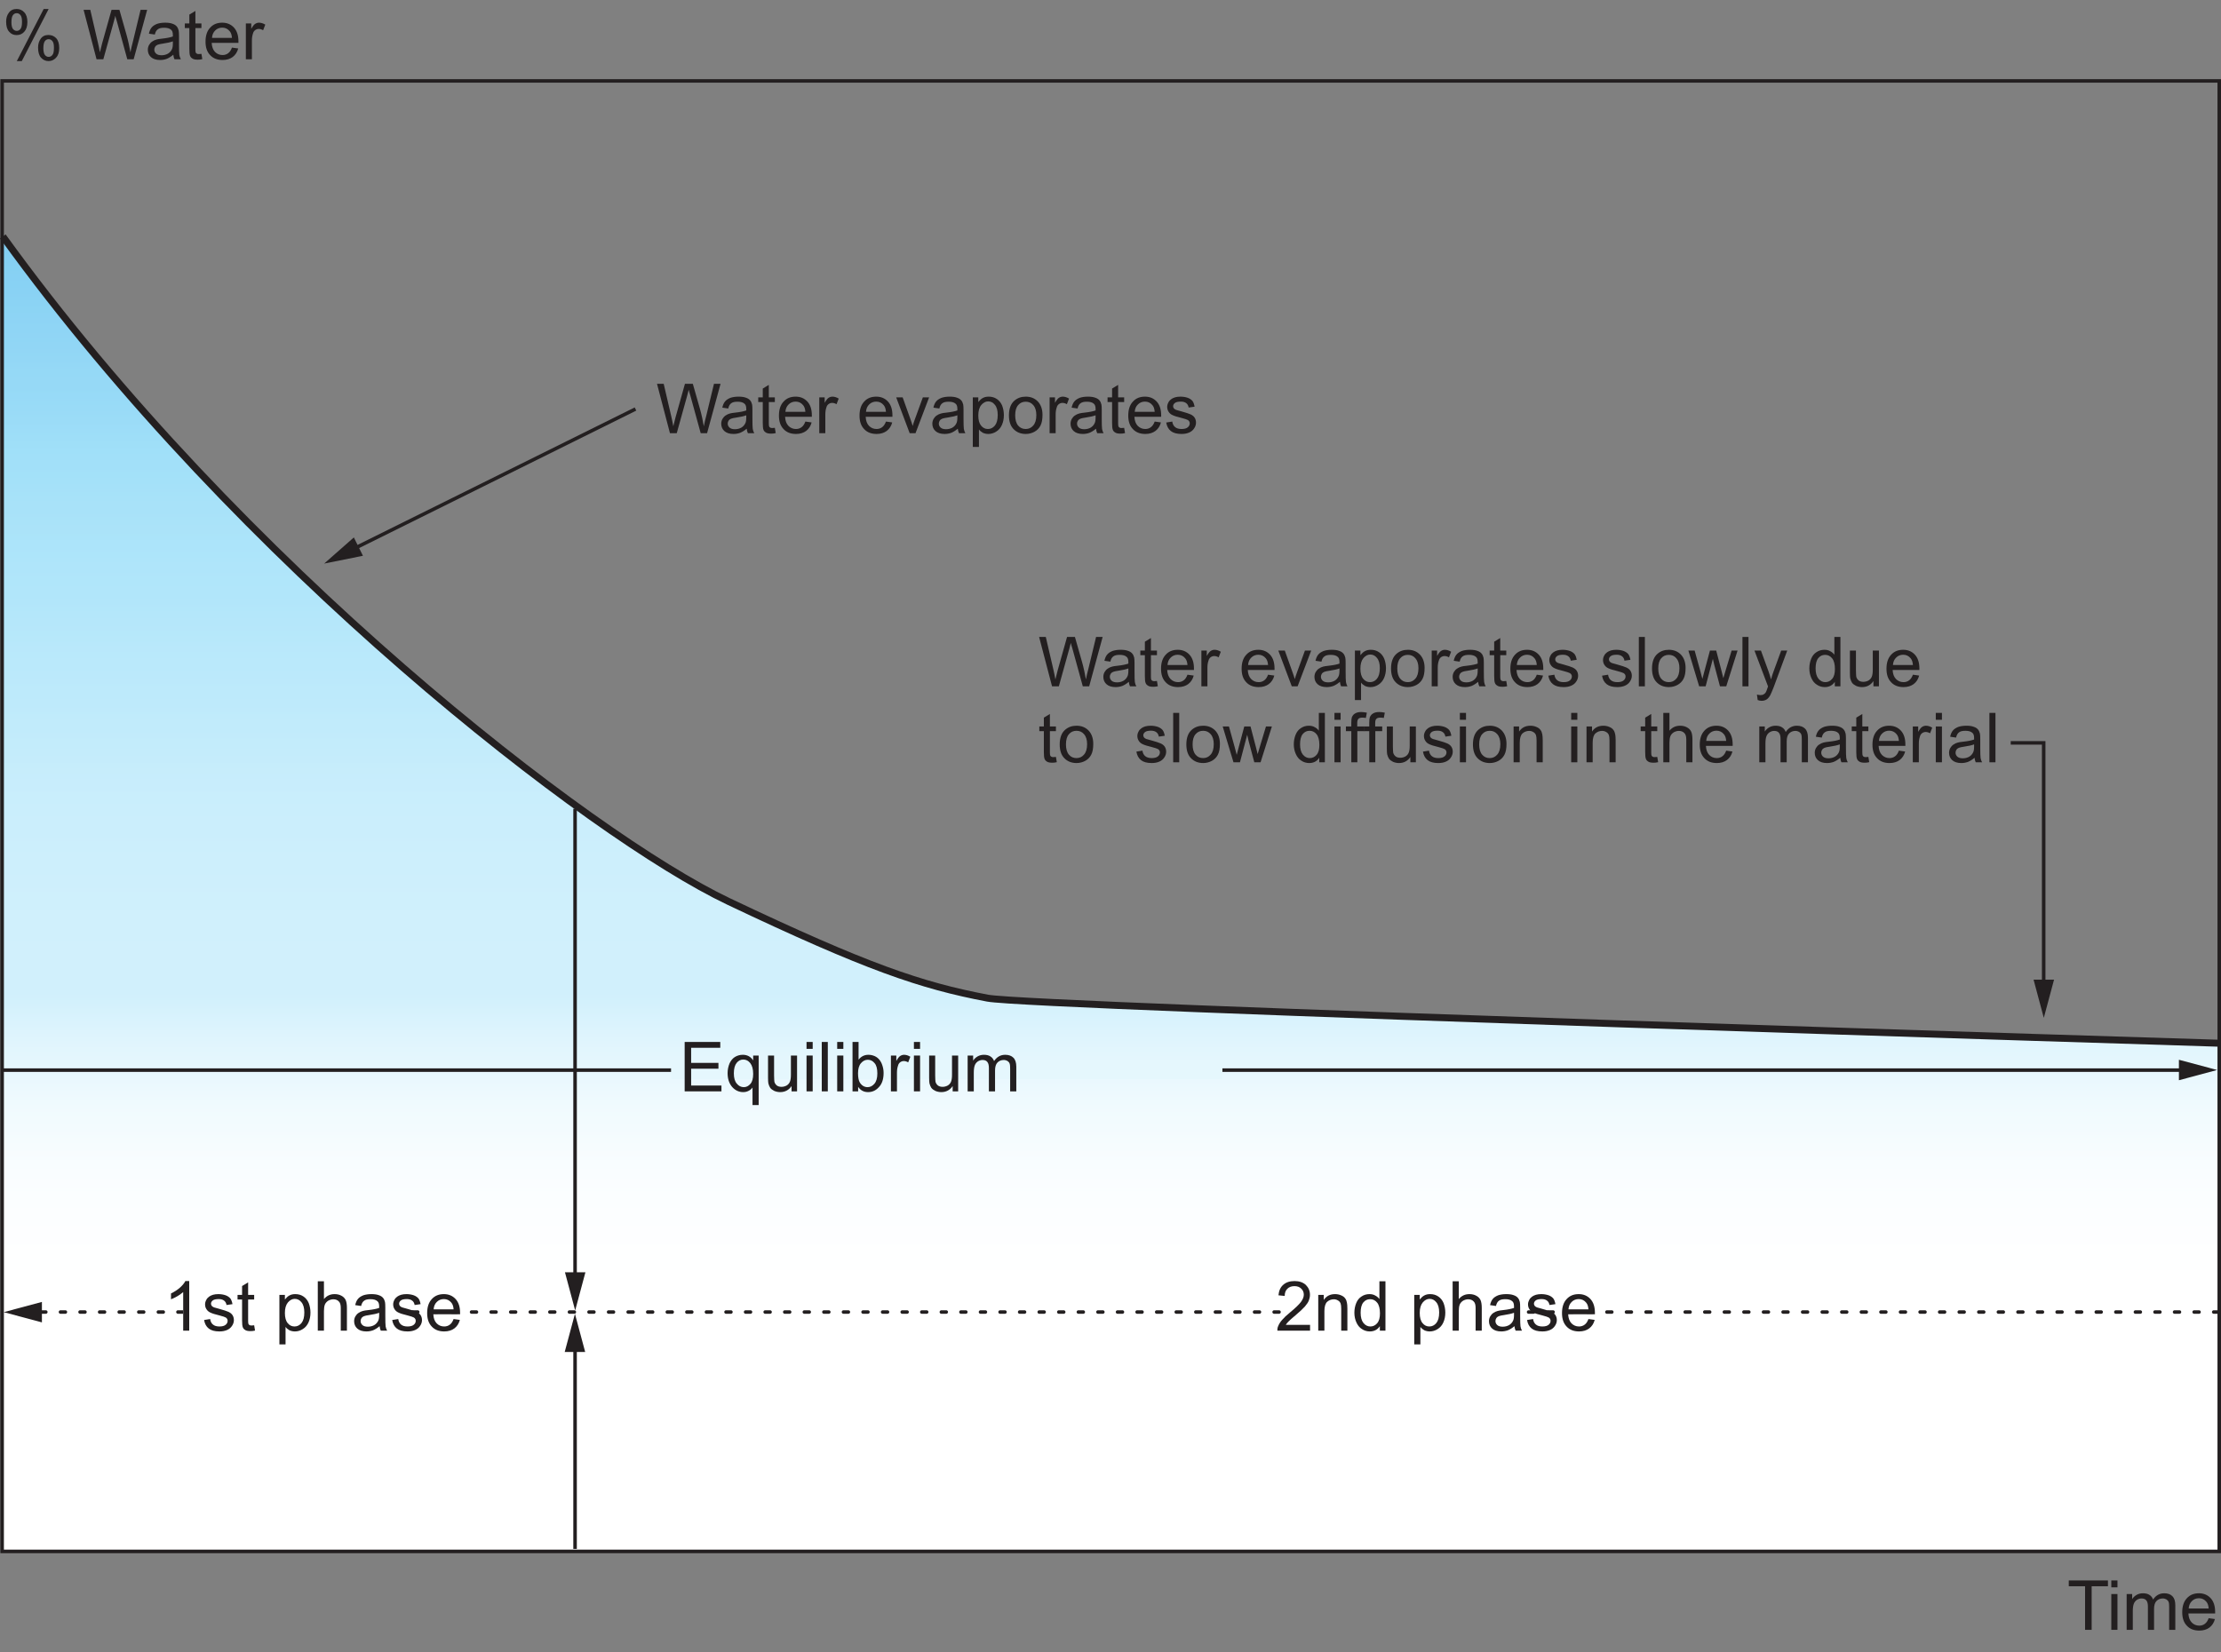
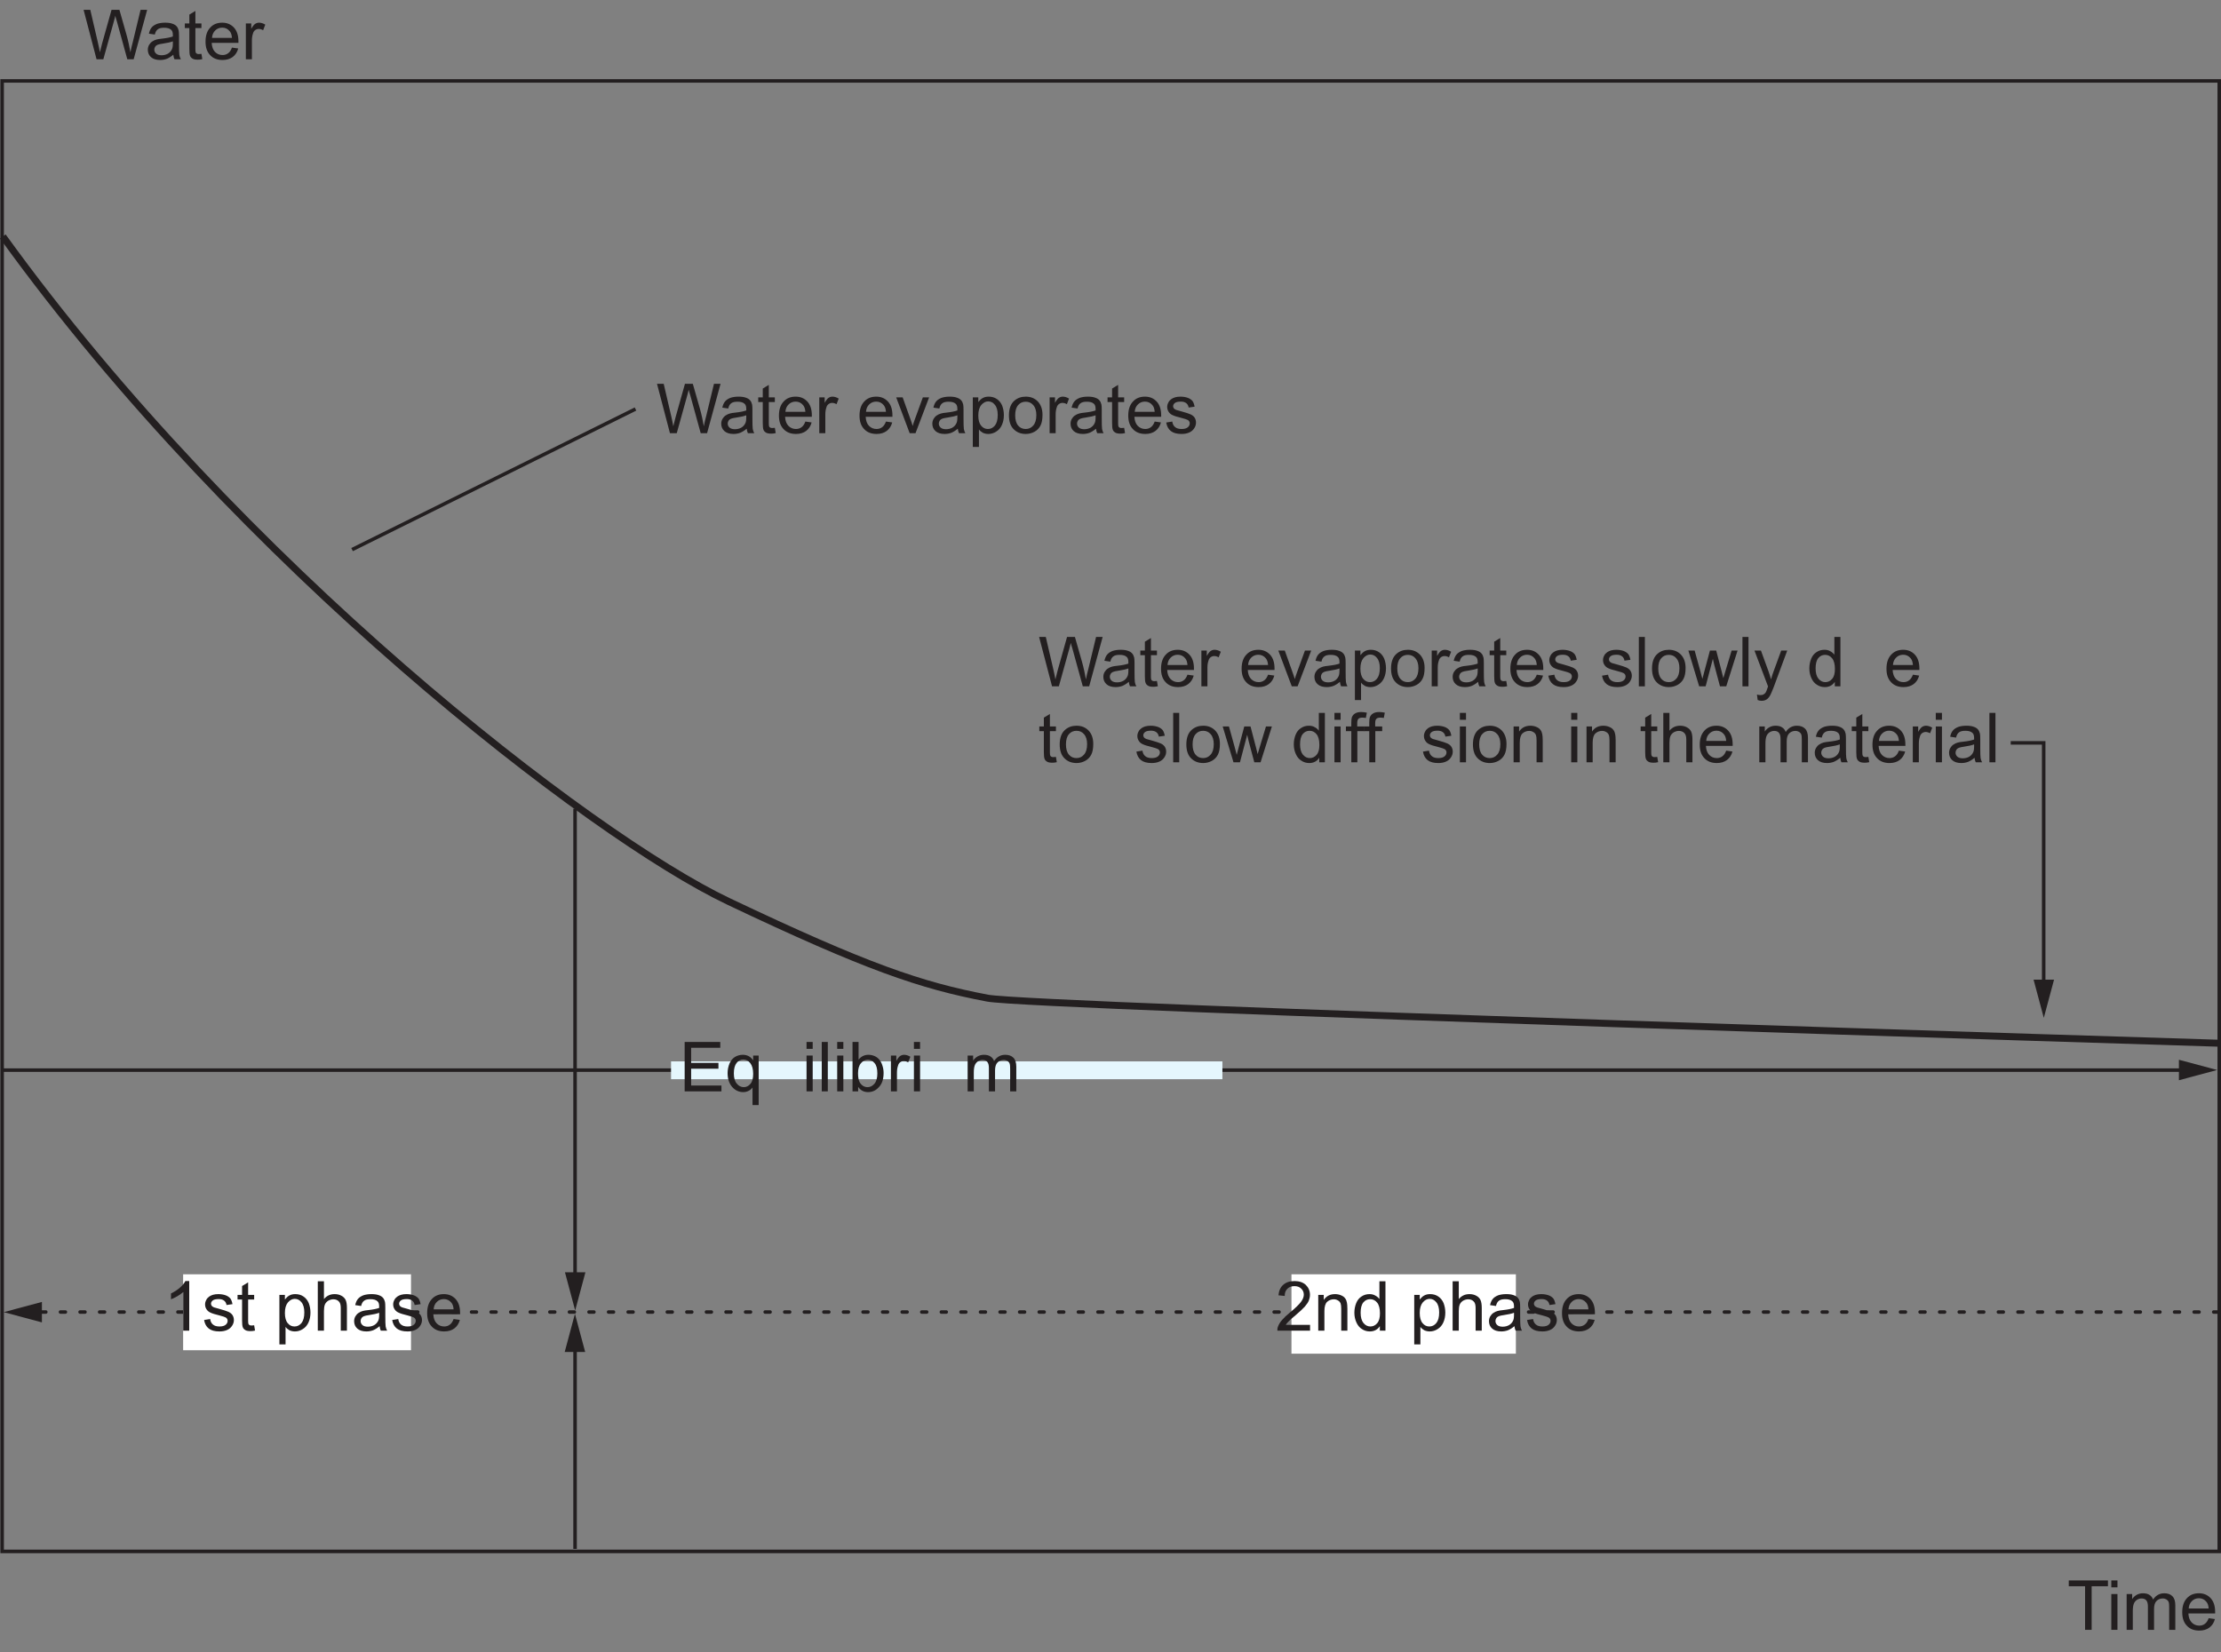
<svg xmlns="http://www.w3.org/2000/svg" xmlns:xlink="http://www.w3.org/1999/xlink" width="321.63" height="239.33" viewBox="0 0 321.63 239.33">
  <rect x="0" y="0" width="321.63" height="239.33" fill="#808080" stroke="none" />
  <defs>
    <g>
      <g id="glyph-0-0">
        <path d="M 2.984 0 L 4.5 -5.453 C 4.562 -5.688 4.625 -5.969 4.719 -6.297 C 4.734 -6.188 4.812 -5.906 4.953 -5.453 L 6.453 0 L 7.375 0 L 9.328 -7.156 L 8.375 -7.156 L 7.266 -2.562 C 7.109 -1.969 6.984 -1.453 6.906 -1 C 6.766 -1.797 6.594 -2.641 6.344 -3.531 L 5.312 -7.156 L 4.172 -7.156 L 2.812 -2.312 C 2.781 -2.203 2.672 -1.766 2.484 -1 C 2.406 -1.484 2.297 -1.969 2.188 -2.453 L 1.094 -7.156 L 0.125 -7.156 L 2 0 Z M 2.984 0 " />
      </g>
      <g id="glyph-0-1">
        <path d="M 4.219 0 L 5.141 0 C 5.031 -0.203 4.953 -0.406 4.922 -0.625 C 4.891 -0.844 4.875 -1.359 4.875 -2.172 L 4.875 -3.344 C 4.875 -3.734 4.859 -4 4.828 -4.156 C 4.766 -4.391 4.688 -4.594 4.547 -4.75 C 4.422 -4.906 4.219 -5.047 3.938 -5.141 C 3.656 -5.25 3.297 -5.297 2.859 -5.297 C 2.406 -5.297 2.016 -5.234 1.688 -5.125 C 1.344 -4.984 1.078 -4.812 0.906 -4.594 C 0.719 -4.375 0.594 -4.062 0.516 -3.703 L 1.375 -3.578 C 1.453 -3.953 1.609 -4.203 1.812 -4.344 C 2.016 -4.5 2.312 -4.562 2.734 -4.562 C 3.172 -4.562 3.516 -4.469 3.734 -4.266 C 3.906 -4.125 3.984 -3.875 3.984 -3.516 C 3.984 -3.484 3.984 -3.406 3.984 -3.297 C 3.641 -3.172 3.125 -3.062 2.406 -2.984 C 2.062 -2.953 1.797 -2.906 1.625 -2.859 C 1.391 -2.797 1.188 -2.703 0.984 -2.562 C 0.797 -2.438 0.656 -2.266 0.531 -2.062 C 0.422 -1.859 0.359 -1.625 0.359 -1.375 C 0.359 -0.938 0.516 -0.578 0.812 -0.312 C 1.125 -0.031 1.562 0.109 2.141 0.109 C 2.484 0.109 2.812 0.047 3.109 -0.062 C 3.406 -0.188 3.719 -0.375 4.047 -0.656 C 4.078 -0.406 4.125 -0.188 4.219 0 Z M 3.984 -2.281 C 3.984 -1.891 3.938 -1.594 3.828 -1.406 C 3.703 -1.156 3.516 -0.953 3.25 -0.797 C 2.984 -0.656 2.688 -0.578 2.344 -0.578 C 2 -0.578 1.734 -0.656 1.562 -0.812 C 1.391 -0.969 1.297 -1.156 1.297 -1.406 C 1.297 -1.547 1.344 -1.688 1.422 -1.812 C 1.5 -1.938 1.625 -2.031 1.766 -2.094 C 1.922 -2.156 2.188 -2.219 2.547 -2.266 C 3.188 -2.359 3.656 -2.469 3.984 -2.594 Z M 3.984 -2.281 " />
      </g>
      <g id="glyph-0-2">
        <path d="M 2.188 -0.75 C 2.062 -0.75 1.953 -0.766 1.891 -0.812 C 1.812 -0.859 1.766 -0.906 1.734 -0.984 C 1.703 -1.062 1.688 -1.219 1.688 -1.469 L 1.688 -4.516 L 2.562 -4.516 L 2.562 -5.188 L 1.688 -5.188 L 1.688 -7 L 0.812 -6.469 L 0.812 -5.188 L 0.156 -5.188 L 0.156 -4.516 L 0.812 -4.516 L 0.812 -1.516 C 0.812 -0.984 0.844 -0.656 0.922 -0.484 C 0.984 -0.312 1.109 -0.188 1.297 -0.078 C 1.453 0.016 1.703 0.062 2.031 0.062 C 2.219 0.062 2.438 0.047 2.688 -0.016 L 2.562 -0.781 C 2.406 -0.766 2.281 -0.75 2.188 -0.75 Z M 2.188 -0.75 " />
      </g>
      <g id="glyph-0-3">
        <path d="M 3.656 -0.875 C 3.438 -0.703 3.156 -0.609 2.844 -0.609 C 2.406 -0.609 2.047 -0.766 1.75 -1.062 C 1.453 -1.375 1.297 -1.797 1.266 -2.375 L 5.141 -2.375 C 5.141 -2.469 5.141 -2.547 5.141 -2.594 C 5.141 -3.453 4.922 -4.125 4.484 -4.594 C 4.047 -5.062 3.484 -5.297 2.797 -5.297 C 2.062 -5.297 1.484 -5.062 1.047 -4.578 C 0.594 -4.094 0.375 -3.422 0.375 -2.547 C 0.375 -1.703 0.594 -1.062 1.047 -0.594 C 1.484 -0.125 2.078 0.109 2.844 0.109 C 3.438 0.109 3.938 -0.047 4.312 -0.328 C 4.703 -0.625 4.969 -1.031 5.109 -1.562 L 4.203 -1.688 C 4.062 -1.312 3.891 -1.047 3.656 -0.875 Z M 1.781 -4.172 C 2.047 -4.438 2.391 -4.578 2.797 -4.578 C 3.234 -4.578 3.594 -4.406 3.875 -4.062 C 4.062 -3.844 4.172 -3.531 4.203 -3.094 L 1.312 -3.094 C 1.344 -3.547 1.5 -3.906 1.781 -4.172 Z M 1.781 -4.172 " />
      </g>
      <g id="glyph-0-4">
        <path d="M 1.531 0 L 1.531 -2.703 C 1.531 -3.078 1.578 -3.422 1.688 -3.734 C 1.734 -3.938 1.844 -4.094 2 -4.219 C 2.156 -4.328 2.328 -4.391 2.516 -4.391 C 2.734 -4.391 2.938 -4.328 3.156 -4.203 L 3.469 -5.016 C 3.156 -5.203 2.859 -5.297 2.562 -5.297 C 2.359 -5.297 2.172 -5.234 2 -5.125 C 1.828 -5.016 1.641 -4.766 1.438 -4.406 L 1.438 -5.188 L 0.656 -5.188 L 0.656 0 Z M 1.531 0 " />
      </g>
      <g id="glyph-0-5">
</g>
      <g id="glyph-0-6">
        <path d="M 2.922 0 L 4.891 -5.188 L 3.984 -5.188 L 2.828 -2.016 C 2.688 -1.641 2.578 -1.312 2.516 -1.047 C 2.406 -1.406 2.297 -1.75 2.172 -2.078 L 1.062 -5.188 L 0.125 -5.188 L 2.078 0 Z M 2.922 0 " />
      </g>
      <g id="glyph-0-7">
        <path d="M 1.547 1.984 L 1.547 -0.547 C 1.688 -0.344 1.875 -0.203 2.109 -0.062 C 2.344 0.047 2.609 0.109 2.906 0.109 C 3.297 0.109 3.688 0 4.047 -0.234 C 4.406 -0.453 4.688 -0.781 4.875 -1.203 C 5.062 -1.625 5.156 -2.094 5.156 -2.625 C 5.156 -3.125 5.062 -3.578 4.906 -4 C 4.734 -4.406 4.469 -4.734 4.141 -4.953 C 3.797 -5.188 3.406 -5.297 2.953 -5.297 C 2.625 -5.297 2.344 -5.234 2.094 -5.094 C 1.859 -4.969 1.656 -4.766 1.453 -4.516 L 1.453 -5.188 L 0.656 -5.188 L 0.656 1.984 Z M 1.891 -4.094 C 2.188 -4.438 2.516 -4.609 2.875 -4.609 C 3.266 -4.609 3.578 -4.453 3.844 -4.125 C 4.125 -3.797 4.266 -3.297 4.266 -2.641 C 4.266 -1.938 4.125 -1.438 3.844 -1.094 C 3.562 -0.766 3.234 -0.609 2.844 -0.609 C 2.453 -0.609 2.125 -0.766 1.859 -1.094 C 1.594 -1.406 1.453 -1.906 1.453 -2.562 C 1.453 -3.234 1.594 -3.734 1.891 -4.094 Z M 1.891 -4.094 " />
      </g>
      <g id="glyph-0-8">
        <path d="M 1 -0.594 C 1.453 -0.125 2.047 0.109 2.766 0.109 C 3.219 0.109 3.625 0 4.016 -0.203 C 4.406 -0.422 4.688 -0.703 4.891 -1.094 C 5.094 -1.484 5.188 -2 5.188 -2.672 C 5.188 -3.484 4.953 -4.125 4.516 -4.594 C 4.062 -5.062 3.484 -5.297 2.766 -5.297 C 2.125 -5.297 1.578 -5.109 1.125 -4.719 C 0.594 -4.266 0.328 -3.547 0.328 -2.594 C 0.328 -1.719 0.547 -1.047 1 -0.594 Z M 1.672 -4.078 C 1.953 -4.406 2.312 -4.562 2.766 -4.562 C 3.203 -4.562 3.562 -4.406 3.844 -4.078 C 4.141 -3.75 4.297 -3.266 4.297 -2.625 C 4.297 -1.938 4.141 -1.438 3.844 -1.109 C 3.562 -0.781 3.203 -0.609 2.766 -0.609 C 2.312 -0.609 1.953 -0.766 1.672 -1.094 C 1.375 -1.438 1.234 -1.938 1.234 -2.594 C 1.234 -3.25 1.375 -3.75 1.672 -4.078 Z M 1.672 -4.078 " />
      </g>
      <g id="glyph-0-9">
        <path d="M 0.984 -0.312 C 1.344 -0.031 1.844 0.109 2.531 0.109 C 2.938 0.109 3.297 0.047 3.625 -0.094 C 3.953 -0.234 4.188 -0.438 4.359 -0.703 C 4.531 -0.953 4.625 -1.234 4.625 -1.531 C 4.625 -1.828 4.547 -2.078 4.406 -2.281 C 4.266 -2.484 4.062 -2.625 3.828 -2.734 C 3.578 -2.844 3.156 -2.984 2.531 -3.156 C 2.094 -3.266 1.844 -3.344 1.75 -3.375 C 1.594 -3.438 1.484 -3.516 1.422 -3.594 C 1.344 -3.703 1.312 -3.797 1.312 -3.906 C 1.312 -4.094 1.406 -4.25 1.562 -4.375 C 1.734 -4.516 2.031 -4.578 2.438 -4.578 C 2.766 -4.578 3.031 -4.5 3.219 -4.344 C 3.406 -4.203 3.516 -3.984 3.562 -3.719 L 4.422 -3.844 C 4.359 -4.188 4.266 -4.453 4.125 -4.656 C 3.969 -4.844 3.734 -5.016 3.438 -5.125 C 3.125 -5.234 2.766 -5.297 2.375 -5.297 C 2.094 -5.297 1.844 -5.266 1.609 -5.203 C 1.375 -5.125 1.188 -5.047 1.047 -4.938 C 0.875 -4.812 0.719 -4.656 0.625 -4.453 C 0.516 -4.25 0.453 -4.047 0.453 -3.812 C 0.453 -3.562 0.516 -3.312 0.656 -3.109 C 0.781 -2.906 0.969 -2.734 1.219 -2.625 C 1.469 -2.5 1.906 -2.359 2.562 -2.203 C 3.031 -2.078 3.328 -1.984 3.453 -1.906 C 3.625 -1.797 3.719 -1.625 3.719 -1.438 C 3.719 -1.203 3.625 -1.016 3.438 -0.859 C 3.234 -0.688 2.938 -0.609 2.531 -0.609 C 2.125 -0.609 1.812 -0.703 1.594 -0.891 C 1.375 -1.062 1.234 -1.344 1.188 -1.688 L 0.312 -1.547 C 0.406 -1 0.625 -0.594 0.984 -0.312 Z M 0.984 -0.312 " />
      </g>
      <g id="glyph-0-10">
        <path d="M 1.516 0 L 1.516 -7.156 L 0.641 -7.156 L 0.641 0 Z M 1.516 0 " />
      </g>
      <g id="glyph-0-11">
        <path d="M 2.531 0 L 3.578 -3.984 L 3.781 -3.109 L 4.609 0 L 5.516 0 L 7.156 -5.188 L 6.297 -5.188 L 5.391 -2.188 L 5.094 -1.188 L 4.844 -2.188 L 4.062 -5.188 L 3.156 -5.188 L 2.344 -2.156 C 2.172 -1.484 2.078 -1.141 2.062 -1.078 L 1.766 -2.203 L 0.938 -5.188 L 0.031 -5.188 L 1.594 0 Z M 2.531 0 " />
      </g>
      <g id="glyph-0-12">
        <path d="M 1.188 2.094 C 1.469 2.094 1.703 2.031 1.906 1.906 C 2.125 1.766 2.297 1.547 2.453 1.266 C 2.562 1.047 2.734 0.656 2.953 0.094 L 4.906 -5.188 L 4.031 -5.188 L 2.922 -2.156 C 2.781 -1.781 2.656 -1.391 2.562 -1 C 2.453 -1.406 2.312 -1.812 2.188 -2.188 L 1.094 -5.188 L 0.156 -5.188 L 2.125 0.016 C 2.094 0.109 2.062 0.188 2.047 0.234 C 1.938 0.578 1.844 0.797 1.781 0.891 C 1.703 1.016 1.609 1.094 1.484 1.156 C 1.375 1.234 1.219 1.266 1.016 1.266 C 0.875 1.266 0.703 1.234 0.516 1.188 L 0.625 1.984 C 0.828 2.062 1.016 2.094 1.188 2.094 Z M 1.188 2.094 " />
      </g>
      <g id="glyph-0-13">
        <path d="M 4.828 0 L 4.828 -7.156 L 3.953 -7.156 L 3.953 -4.578 C 3.797 -4.797 3.594 -4.969 3.344 -5.094 C 3.109 -5.234 2.828 -5.297 2.516 -5.297 C 2.094 -5.297 1.703 -5.188 1.359 -4.953 C 1.016 -4.734 0.766 -4.422 0.594 -4 C 0.422 -3.578 0.328 -3.109 0.328 -2.594 C 0.328 -2.062 0.438 -1.594 0.625 -1.188 C 0.812 -0.781 1.062 -0.453 1.422 -0.234 C 1.766 0 2.156 0.109 2.562 0.109 C 3.203 0.109 3.688 -0.156 4.016 -0.656 L 4.016 0 Z M 1.625 -4.094 C 1.891 -4.406 2.203 -4.562 2.609 -4.562 C 3.016 -4.562 3.344 -4.406 3.625 -4.062 C 3.891 -3.734 4.031 -3.219 4.031 -2.516 C 4.031 -1.875 3.906 -1.391 3.625 -1.078 C 3.359 -0.766 3.031 -0.609 2.641 -0.609 C 2.266 -0.609 1.938 -0.766 1.656 -1.094 C 1.375 -1.438 1.234 -1.938 1.234 -2.594 C 1.234 -3.266 1.359 -3.766 1.625 -4.094 Z M 1.625 -4.094 " />
      </g>
      <g id="glyph-0-14">
-         <path d="M 4.844 0 L 4.844 -5.188 L 3.953 -5.188 L 3.953 -2.422 C 3.953 -1.969 3.906 -1.641 3.812 -1.406 C 3.719 -1.172 3.562 -0.984 3.328 -0.844 C 3.094 -0.719 2.844 -0.656 2.594 -0.656 C 2.312 -0.656 2.094 -0.719 1.922 -0.844 C 1.75 -0.984 1.625 -1.156 1.562 -1.391 C 1.547 -1.547 1.516 -1.859 1.516 -2.312 L 1.516 -5.188 L 0.641 -5.188 L 0.641 -1.984 C 0.641 -1.594 0.656 -1.328 0.688 -1.156 C 0.75 -0.906 0.844 -0.688 0.953 -0.516 C 1.094 -0.328 1.297 -0.188 1.547 -0.062 C 1.812 0.047 2.094 0.109 2.406 0.109 C 3.094 0.109 3.656 -0.188 4.047 -0.766 L 4.047 0 Z M 4.844 0 " />
-       </g>
+         </g>
      <g id="glyph-0-15">
        <path d="M 1.547 -6.156 L 1.547 -7.156 L 0.656 -7.156 L 0.656 -6.156 Z M 1.547 0 L 1.547 -5.188 L 0.656 -5.188 L 0.656 0 Z M 1.547 0 " />
      </g>
      <g id="glyph-0-16">
        <path d="M 1.75 0 L 1.75 -4.516 L 2.75 -4.516 L 2.75 -5.188 L 1.734 -5.188 L 1.734 -5.672 C 1.734 -5.984 1.797 -6.188 1.906 -6.297 C 2.016 -6.406 2.203 -6.469 2.469 -6.469 C 2.625 -6.469 2.812 -6.453 2.984 -6.422 L 3.125 -7.188 C 2.812 -7.25 2.547 -7.281 2.297 -7.281 C 1.922 -7.281 1.625 -7.203 1.406 -7.062 C 1.188 -6.938 1.047 -6.734 0.953 -6.516 C 0.906 -6.344 0.875 -6.094 0.875 -5.734 L 0.875 -5.188 L 0.094 -5.188 L 0.094 -4.516 L 0.875 -4.516 L 0.875 0 Z M 1.75 0 " />
      </g>
      <g id="glyph-0-17">
        <path d="M 1.547 0 L 1.547 -2.828 C 1.547 -3.5 1.688 -3.953 1.953 -4.188 C 2.219 -4.422 2.547 -4.547 2.906 -4.547 C 3.156 -4.547 3.344 -4.484 3.516 -4.375 C 3.703 -4.281 3.812 -4.125 3.891 -3.953 C 3.953 -3.781 3.984 -3.516 3.984 -3.156 L 3.984 0 L 4.875 0 L 4.875 -3.188 C 4.875 -3.594 4.844 -3.875 4.812 -4.047 C 4.766 -4.297 4.688 -4.516 4.547 -4.688 C 4.422 -4.875 4.219 -5.016 3.953 -5.125 C 3.703 -5.234 3.406 -5.297 3.094 -5.297 C 2.375 -5.297 1.828 -5.016 1.453 -4.453 L 1.453 -5.188 L 0.656 -5.188 L 0.656 0 Z M 1.547 0 " />
      </g>
      <g id="glyph-0-18">
        <path d="M 1.547 0 L 1.547 -2.828 C 1.547 -3.234 1.594 -3.562 1.688 -3.797 C 1.781 -4.016 1.953 -4.203 2.172 -4.344 C 2.406 -4.469 2.641 -4.547 2.906 -4.547 C 3.25 -4.547 3.516 -4.438 3.703 -4.234 C 3.906 -4.047 3.984 -3.719 3.984 -3.281 L 3.984 0 L 4.875 0 L 4.875 -3.281 C 4.875 -3.797 4.812 -4.188 4.688 -4.453 C 4.562 -4.703 4.359 -4.922 4.078 -5.062 C 3.797 -5.219 3.469 -5.297 3.094 -5.297 C 2.453 -5.297 1.953 -5.062 1.547 -4.578 L 1.547 -7.156 L 0.656 -7.156 L 0.656 0 Z M 1.547 0 " />
      </g>
      <g id="glyph-0-19">
        <path d="M 1.547 0 L 1.547 -2.688 C 1.547 -3.156 1.594 -3.516 1.688 -3.766 C 1.781 -4.016 1.938 -4.203 2.141 -4.344 C 2.344 -4.469 2.578 -4.547 2.812 -4.547 C 3.156 -4.547 3.375 -4.438 3.516 -4.25 C 3.672 -4.047 3.734 -3.766 3.734 -3.375 L 3.734 0 L 4.625 0 L 4.625 -3.016 C 4.625 -3.547 4.734 -3.938 4.984 -4.188 C 5.219 -4.422 5.531 -4.547 5.891 -4.547 C 6.094 -4.547 6.266 -4.484 6.422 -4.406 C 6.562 -4.297 6.688 -4.188 6.734 -4.031 C 6.797 -3.875 6.812 -3.625 6.812 -3.266 L 6.812 0 L 7.703 0 L 7.703 -3.562 C 7.703 -4.156 7.562 -4.594 7.281 -4.875 C 7 -5.156 6.609 -5.297 6.094 -5.297 C 5.438 -5.297 4.891 -5 4.484 -4.391 C 4.375 -4.688 4.203 -4.906 3.953 -5.062 C 3.719 -5.219 3.406 -5.297 3.016 -5.297 C 2.672 -5.297 2.375 -5.219 2.094 -5.062 C 1.828 -4.906 1.609 -4.703 1.453 -4.453 L 1.453 -5.188 L 0.656 -5.188 L 0.656 0 Z M 1.547 0 " />
      </g>
      <g id="glyph-0-20">
        <path d="M 6.125 0 L 6.125 -0.844 L 1.734 -0.844 L 1.734 -3.281 L 5.688 -3.281 L 5.688 -4.125 L 1.734 -4.125 L 1.734 -6.312 L 5.953 -6.312 L 5.953 -7.156 L 0.797 -7.156 L 0.797 0 Z M 6.125 0 " />
      </g>
      <g id="glyph-0-21">
        <path d="M 4.844 1.984 L 4.844 -5.188 L 4.047 -5.188 L 4.047 -4.484 C 3.688 -5.031 3.188 -5.297 2.547 -5.297 C 2.125 -5.297 1.75 -5.188 1.406 -4.984 C 1.062 -4.766 0.812 -4.453 0.625 -4.047 C 0.453 -3.625 0.344 -3.156 0.344 -2.641 C 0.344 -1.797 0.578 -1.125 1.016 -0.625 C 1.453 -0.141 1.984 0.109 2.609 0.109 C 2.891 0.109 3.156 0.047 3.391 -0.078 C 3.641 -0.203 3.828 -0.375 3.953 -0.562 L 3.953 1.984 Z M 1.656 -4.125 C 1.922 -4.453 2.234 -4.609 2.625 -4.609 C 3.016 -4.609 3.344 -4.438 3.625 -4.094 C 3.906 -3.734 4.047 -3.219 4.047 -2.531 C 4.047 -1.875 3.922 -1.406 3.656 -1.094 C 3.375 -0.766 3.062 -0.609 2.688 -0.609 C 2.297 -0.609 1.953 -0.781 1.688 -1.109 C 1.391 -1.438 1.25 -1.938 1.25 -2.609 C 1.25 -3.297 1.391 -3.797 1.656 -4.125 Z M 1.656 -4.125 " />
      </g>
      <g id="glyph-0-22">
        <path d="M 1.469 -0.656 C 1.812 -0.141 2.297 0.109 2.906 0.109 C 3.516 0.109 4.047 -0.125 4.484 -0.625 C 4.938 -1.094 5.156 -1.797 5.156 -2.672 C 5.156 -3.047 5.094 -3.406 4.984 -3.734 C 4.891 -4.047 4.75 -4.328 4.562 -4.562 C 4.375 -4.797 4.141 -4.984 3.859 -5.109 C 3.562 -5.234 3.266 -5.297 2.953 -5.297 C 2.375 -5.297 1.906 -5.062 1.531 -4.594 L 1.531 -7.156 L 0.656 -7.156 L 0.656 0 L 1.469 0 Z M 1.875 -4.078 C 2.156 -4.406 2.484 -4.578 2.875 -4.578 C 3.25 -4.578 3.578 -4.422 3.844 -4.094 C 4.125 -3.781 4.25 -3.281 4.25 -2.594 C 4.25 -1.938 4.109 -1.438 3.828 -1.109 C 3.547 -0.781 3.219 -0.609 2.844 -0.609 C 2.359 -0.609 1.984 -0.844 1.703 -1.297 C 1.547 -1.562 1.453 -2.016 1.453 -2.625 C 1.453 -3.266 1.594 -3.75 1.875 -4.078 Z M 1.875 -4.078 " />
      </g>
      <g id="glyph-0-23">
        <path d="M 3.719 -7.188 L 3.156 -7.188 C 3 -6.875 2.734 -6.562 2.375 -6.234 C 2 -5.906 1.562 -5.625 1.078 -5.391 L 1.078 -4.547 C 1.344 -4.641 1.656 -4.797 2.016 -5 C 2.344 -5.203 2.625 -5.406 2.844 -5.594 L 2.844 0 L 3.719 0 Z M 3.719 -7.188 " />
      </g>
      <g id="glyph-0-24">
        <path d="M 1.516 -0.844 C 1.609 -1 1.734 -1.156 1.891 -1.312 C 2.047 -1.469 2.375 -1.781 2.906 -2.219 C 3.547 -2.75 3.984 -3.172 4.266 -3.484 C 4.531 -3.797 4.734 -4.078 4.844 -4.344 C 4.953 -4.625 5.016 -4.906 5.016 -5.203 C 5.016 -5.766 4.812 -6.234 4.422 -6.625 C 4.016 -7 3.469 -7.188 2.797 -7.188 C 2.109 -7.188 1.562 -7.016 1.156 -6.656 C 0.75 -6.312 0.516 -5.797 0.453 -5.125 L 1.359 -5.031 C 1.359 -5.484 1.484 -5.828 1.75 -6.078 C 2 -6.328 2.344 -6.453 2.766 -6.453 C 3.172 -6.453 3.5 -6.344 3.75 -6.094 C 4 -5.859 4.125 -5.562 4.125 -5.219 C 4.125 -4.891 3.984 -4.531 3.703 -4.156 C 3.438 -3.797 2.906 -3.281 2.125 -2.641 C 1.625 -2.234 1.25 -1.875 0.984 -1.562 C 0.703 -1.25 0.516 -0.938 0.391 -0.609 C 0.312 -0.422 0.281 -0.203 0.297 0 L 5.031 0 L 5.031 -0.844 Z M 1.516 -0.844 " />
      </g>
      <g id="glyph-0-25">
-         <path d="M 1.016 -3.984 C 1.297 -3.656 1.656 -3.5 2.094 -3.5 C 2.547 -3.5 2.906 -3.656 3.203 -3.984 C 3.5 -4.312 3.656 -4.781 3.656 -5.391 C 3.656 -6.016 3.5 -6.484 3.203 -6.797 C 2.906 -7.125 2.547 -7.281 2.094 -7.281 C 1.594 -7.281 1.219 -7.094 0.969 -6.734 C 0.703 -6.391 0.578 -5.953 0.578 -5.438 C 0.578 -4.797 0.719 -4.297 1.016 -3.984 Z M 2.656 -6.391 C 2.812 -6.203 2.875 -5.875 2.875 -5.422 C 2.875 -4.922 2.812 -4.578 2.656 -4.391 C 2.516 -4.203 2.328 -4.109 2.109 -4.109 C 1.906 -4.109 1.719 -4.203 1.562 -4.391 C 1.422 -4.578 1.344 -4.906 1.344 -5.344 C 1.344 -5.859 1.422 -6.203 1.562 -6.391 C 1.703 -6.578 1.891 -6.672 2.109 -6.672 C 2.328 -6.672 2.516 -6.578 2.656 -6.391 Z M 2.844 0.266 L 6.734 -7.281 L 6.016 -7.281 L 2.125 0.266 Z M 5.625 -0.234 C 5.922 0.094 6.281 0.266 6.719 0.266 C 7.156 0.266 7.516 0.094 7.812 -0.234 C 8.125 -0.562 8.266 -1.016 8.266 -1.625 C 8.266 -2.25 8.125 -2.719 7.828 -3.047 C 7.531 -3.359 7.156 -3.516 6.703 -3.516 C 6.219 -3.516 5.844 -3.344 5.594 -2.984 C 5.328 -2.625 5.203 -2.203 5.203 -1.688 C 5.203 -1.031 5.344 -0.547 5.625 -0.234 Z M 7.281 -2.625 C 7.438 -2.438 7.5 -2.125 7.5 -1.656 C 7.5 -1.156 7.438 -0.812 7.281 -0.625 C 7.141 -0.438 6.953 -0.344 6.734 -0.344 C 6.516 -0.344 6.344 -0.438 6.188 -0.625 C 6.047 -0.812 5.969 -1.141 5.969 -1.594 C 5.969 -2.094 6.047 -2.438 6.188 -2.625 C 6.328 -2.812 6.516 -2.906 6.734 -2.906 C 6.953 -2.906 7.125 -2.812 7.281 -2.625 Z M 7.281 -2.625 " />
-       </g>
+         </g>
      <g id="glyph-0-26">
        <path d="M 3.547 0 L 3.547 -6.312 L 5.906 -6.312 L 5.906 -7.156 L 0.234 -7.156 L 0.234 -6.312 L 2.594 -6.312 L 2.594 0 Z M 3.547 0 " />
      </g>
    </g>
    <clipPath id="clip-0">
      <path clip-rule="nonzero" d="M 0 34 L 321.629 34 L 321.629 225 L 0 225 Z M 0 34 " />
    </clipPath>
    <clipPath id="clip-1">
-       <path clip-rule="nonzero" d="M 321.375 151.148 L 321.375 224.789 L 0.309 224.789 L 0.359 34.25 C 34.637 81.75 85.52 121.152 105.52 130.652 C 125.52 140.152 133.352 142.82 143.02 144.652 C 149.48 145.879 321.375 151.148 321.375 151.148 Z M 321.375 151.148 " />
-     </clipPath>
+       </clipPath>
    <clipPath id="clip-2">
      <path clip-rule="nonzero" d="M 321.375 151.148 L 321.375 224.789 L 0.309 224.789 L 0.359 34.25 C 34.637 81.75 85.52 121.152 105.52 130.652 C 125.52 140.152 133.352 142.82 143.02 144.652 C 149.48 145.879 321.375 151.148 321.375 151.148 " />
    </clipPath>
    <linearGradient id="linear-pattern-0" gradientUnits="userSpaceOnUse" x1="0" y1="0" x2="1" y2="0" gradientTransform="matrix(0, -190.541, 190.541, 0, 160.843, 224.791)">
      <stop offset="0" stop-color="rgb(100%, 100%, 100%)" stop-opacity="1" />
      <stop offset="0.125" stop-color="rgb(100%, 100%, 100%)" stop-opacity="1" />
      <stop offset="0.188" stop-color="rgb(100%, 100%, 100%)" stop-opacity="1" />
      <stop offset="0.203" stop-color="rgb(100%, 100%, 100%)" stop-opacity="1" />
      <stop offset="0.211" stop-color="rgb(99.921%, 99.974%, 99.994%)" stop-opacity="1" />
      <stop offset="0.219" stop-color="rgb(99.724%, 99.91%, 99.982%)" stop-opacity="1" />
      <stop offset="0.234" stop-color="rgb(99.432%, 99.817%, 99.963%)" stop-opacity="1" />
      <stop offset="0.242" stop-color="rgb(99.223%, 99.75%, 99.951%)" stop-opacity="1" />
      <stop offset="0.25" stop-color="rgb(99.008%, 99.68%, 99.937%)" stop-opacity="1" />
      <stop offset="0.258" stop-color="rgb(98.747%, 99.596%, 99.921%)" stop-opacity="1" />
      <stop offset="0.266" stop-color="rgb(98.552%, 99.533%, 99.908%)" stop-opacity="1" />
      <stop offset="0.273" stop-color="rgb(98.291%, 99.449%, 99.892%)" stop-opacity="1" />
      <stop offset="0.281" stop-color="rgb(98.096%, 99.387%, 99.879%)" stop-opacity="1" />
      <stop offset="0.285" stop-color="rgb(97.835%, 99.303%, 99.864%)" stop-opacity="1" />
      <stop offset="0.289" stop-color="rgb(97.63%, 99.237%, 99.85%)" stop-opacity="1" />
      <stop offset="0.293" stop-color="rgb(97.403%, 99.164%, 99.837%)" stop-opacity="1" />
      <stop offset="0.297" stop-color="rgb(97.174%, 99.091%, 99.821%)" stop-opacity="1" />
      <stop offset="0.301" stop-color="rgb(96.947%, 99.017%, 99.808%)" stop-opacity="1" />
      <stop offset="0.305" stop-color="rgb(96.718%, 98.944%, 99.794%)" stop-opacity="1" />
      <stop offset="0.309" stop-color="rgb(96.49%, 98.871%, 99.779%)" stop-opacity="1" />
      <stop offset="0.312" stop-color="rgb(96.262%, 98.798%, 99.765%)" stop-opacity="1" />
      <stop offset="0.316" stop-color="rgb(95.897%, 98.68%, 99.742%)" stop-opacity="1" />
      <stop offset="0.32" stop-color="rgb(95.532%, 98.563%, 99.719%)" stop-opacity="1" />
      <stop offset="0.324" stop-color="rgb(95.245%, 98.47%, 99.701%)" stop-opacity="1" />
      <stop offset="0.328" stop-color="rgb(94.957%, 98.378%, 99.683%)" stop-opacity="1" />
      <stop offset="0.332" stop-color="rgb(94.725%, 98.303%, 99.669%)" stop-opacity="1" />
      <stop offset="0.336" stop-color="rgb(94.492%, 98.228%, 99.654%)" stop-opacity="1" />
      <stop offset="0.34" stop-color="rgb(94.035%, 98.08%, 99.625%)" stop-opacity="1" />
      <stop offset="0.344" stop-color="rgb(93.579%, 97.934%, 99.597%)" stop-opacity="1" />
      <stop offset="0.348" stop-color="rgb(93.123%, 97.787%, 99.568%)" stop-opacity="1" />
      <stop offset="0.352" stop-color="rgb(92.667%, 97.641%, 99.539%)" stop-opacity="1" />
      <stop offset="0.355" stop-color="rgb(92.21%, 97.495%, 99.51%)" stop-opacity="1" />
      <stop offset="0.359" stop-color="rgb(91.754%, 97.348%, 99.483%)" stop-opacity="1" />
      <stop offset="0.363" stop-color="rgb(91.165%, 97.157%, 99.445%)" stop-opacity="1" />
      <stop offset="0.367" stop-color="rgb(90.576%, 96.968%, 99.408%)" stop-opacity="1" />
      <stop offset="0.371" stop-color="rgb(90.057%, 96.802%, 99.376%)" stop-opacity="1" />
      <stop offset="0.375" stop-color="rgb(89.537%, 96.634%, 99.344%)" stop-opacity="1" />
      <stop offset="0.379" stop-color="rgb(89.081%, 96.487%, 99.315%)" stop-opacity="1" />
      <stop offset="0.383" stop-color="rgb(88.623%, 96.341%, 99.286%)" stop-opacity="1" />
      <stop offset="0.387" stop-color="rgb(87.971%, 96.13%, 99.245%)" stop-opacity="1" />
      <stop offset="0.391" stop-color="rgb(87.32%, 95.921%, 99.203%)" stop-opacity="1" />
      <stop offset="0.395" stop-color="rgb(86.8%, 95.753%, 99.171%)" stop-opacity="1" />
      <stop offset="0.398" stop-color="rgb(86.278%, 95.586%, 99.139%)" stop-opacity="1" />
      <stop offset="0.402" stop-color="rgb(85.594%, 95.366%, 99.097%)" stop-opacity="1" />
      <stop offset="0.406" stop-color="rgb(84.909%, 95.146%, 99.052%)" stop-opacity="1" />
      <stop offset="0.41" stop-color="rgb(84.225%, 94.926%, 99.01%)" stop-opacity="1" />
      <stop offset="0.414" stop-color="rgb(83.54%, 94.705%, 98.967%)" stop-opacity="1" />
      <stop offset="0.418" stop-color="rgb(82.857%, 94.485%, 98.924%)" stop-opacity="1" />
      <stop offset="0.422" stop-color="rgb(82.172%, 94.266%, 98.882%)" stop-opacity="1" />
      <stop offset="0.438" stop-color="rgb(82.066%, 94.232%, 98.875%)" stop-opacity="1" />
      <stop offset="0.453" stop-color="rgb(81.906%, 94.18%, 98.865%)" stop-opacity="1" />
      <stop offset="0.469" stop-color="rgb(81.711%, 94.118%, 98.853%)" stop-opacity="1" />
      <stop offset="0.484" stop-color="rgb(81.433%, 94.028%, 98.836%)" stop-opacity="1" />
      <stop offset="0.5" stop-color="rgb(81.16%, 93.941%, 98.817%)" stop-opacity="1" />
      <stop offset="0.508" stop-color="rgb(80.853%, 93.842%, 98.799%)" stop-opacity="1" />
      <stop offset="0.516" stop-color="rgb(80.539%, 93.741%, 98.779%)" stop-opacity="1" />
      <stop offset="0.531" stop-color="rgb(80.234%, 93.642%, 98.759%)" stop-opacity="1" />
      <stop offset="0.539" stop-color="rgb(79.907%, 93.538%, 98.74%)" stop-opacity="1" />
      <stop offset="0.547" stop-color="rgb(79.674%, 93.462%, 98.724%)" stop-opacity="1" />
      <stop offset="0.555" stop-color="rgb(79.536%, 93.419%, 98.717%)" stop-opacity="1" />
      <stop offset="0.562" stop-color="rgb(79.295%, 93.341%, 98.701%)" stop-opacity="1" />
      <stop offset="0.57" stop-color="rgb(78.961%, 93.233%, 98.68%)" stop-opacity="1" />
      <stop offset="0.578" stop-color="rgb(78.627%, 93.126%, 98.659%)" stop-opacity="1" />
      <stop offset="0.586" stop-color="rgb(78.293%, 93.018%, 98.639%)" stop-opacity="1" />
      <stop offset="0.594" stop-color="rgb(77.957%, 92.911%, 98.618%)" stop-opacity="1" />
      <stop offset="0.598" stop-color="rgb(77.527%, 92.772%, 98.59%)" stop-opacity="1" />
      <stop offset="0.602" stop-color="rgb(77.263%, 92.686%, 98.573%)" stop-opacity="1" />
      <stop offset="0.605" stop-color="rgb(76.996%, 92.601%, 98.557%)" stop-opacity="1" />
      <stop offset="0.609" stop-color="rgb(76.729%, 92.516%, 98.54%)" stop-opacity="1" />
      <stop offset="0.613" stop-color="rgb(76.523%, 92.448%, 98.528%)" stop-opacity="1" />
      <stop offset="0.617" stop-color="rgb(76.317%, 92.383%, 98.514%)" stop-opacity="1" />
      <stop offset="0.621" stop-color="rgb(75.992%, 92.278%, 98.494%)" stop-opacity="1" />
      <stop offset="0.625" stop-color="rgb(75.667%, 92.174%, 98.474%)" stop-opacity="1" />
      <stop offset="0.633" stop-color="rgb(75.5%, 92.12%, 98.463%)" stop-opacity="1" />
      <stop offset="0.637" stop-color="rgb(75.018%, 91.965%, 98.433%)" stop-opacity="1" />
      <stop offset="0.641" stop-color="rgb(74.702%, 91.864%, 98.413%)" stop-opacity="1" />
      <stop offset="0.645" stop-color="rgb(74.487%, 91.794%, 98.399%)" stop-opacity="1" />
      <stop offset="0.648" stop-color="rgb(74.272%, 91.725%, 98.386%)" stop-opacity="1" />
      <stop offset="0.656" stop-color="rgb(74.104%, 91.672%, 98.375%)" stop-opacity="1" />
      <stop offset="0.66" stop-color="rgb(73.708%, 91.544%, 98.351%)" stop-opacity="1" />
      <stop offset="0.664" stop-color="rgb(73.479%, 91.47%, 98.337%)" stop-opacity="1" />
      <stop offset="0.668" stop-color="rgb(73.178%, 91.373%, 98.317%)" stop-opacity="1" />
      <stop offset="0.672" stop-color="rgb(72.876%, 91.277%, 98.299%)" stop-opacity="1" />
      <stop offset="0.68" stop-color="rgb(72.71%, 91.223%, 98.288%)" stop-opacity="1" />
      <stop offset="0.688" stop-color="rgb(72.374%, 91.115%, 98.267%)" stop-opacity="1" />
      <stop offset="0.691" stop-color="rgb(71.896%, 90.961%, 98.238%)" stop-opacity="1" />
      <stop offset="0.695" stop-color="rgb(71.587%, 90.862%, 98.218%)" stop-opacity="1" />
      <stop offset="0.699" stop-color="rgb(71.367%, 90.791%, 98.204%)" stop-opacity="1" />
      <stop offset="0.703" stop-color="rgb(71.146%, 90.72%, 98.19%)" stop-opacity="1" />
      <stop offset="0.707" stop-color="rgb(70.894%, 90.639%, 98.174%)" stop-opacity="1" />
      <stop offset="0.711" stop-color="rgb(70.641%, 90.558%, 98.158%)" stop-opacity="1" />
      <stop offset="0.715" stop-color="rgb(70.306%, 90.45%, 98.137%)" stop-opacity="1" />
      <stop offset="0.719" stop-color="rgb(69.971%, 90.341%, 98.117%)" stop-opacity="1" />
      <stop offset="0.723" stop-color="rgb(69.664%, 90.244%, 98.097%)" stop-opacity="1" />
      <stop offset="0.727" stop-color="rgb(69.357%, 90.144%, 98.077%)" stop-opacity="1" />
      <stop offset="0.734" stop-color="rgb(69.191%, 90.091%, 98.068%)" stop-opacity="1" />
      <stop offset="0.742" stop-color="rgb(68.857%, 89.984%, 98.047%)" stop-opacity="1" />
      <stop offset="0.75" stop-color="rgb(68.521%, 89.876%, 98.026%)" stop-opacity="1" />
      <stop offset="0.754" stop-color="rgb(68.079%, 89.734%, 97.998%)" stop-opacity="1" />
      <stop offset="0.758" stop-color="rgb(67.802%, 89.644%, 97.98%)" stop-opacity="1" />
      <stop offset="0.762" stop-color="rgb(67.548%, 89.496%, 97.931%)" stop-opacity="1" />
      <stop offset="0.766" stop-color="rgb(67.293%, 89.348%, 97.882%)" stop-opacity="1" />
      <stop offset="0.773" stop-color="rgb(67.128%, 89.198%, 97.823%)" stop-opacity="1" />
      <stop offset="0.781" stop-color="rgb(66.772%, 88.988%, 97.749%)" stop-opacity="1" />
      <stop offset="0.785" stop-color="rgb(66.248%, 88.82%, 97.717%)" stop-opacity="1" />
      <stop offset="0.789" stop-color="rgb(65.915%, 88.713%, 97.696%)" stop-opacity="1" />
      <stop offset="0.797" stop-color="rgb(65.741%, 88.657%, 97.685%)" stop-opacity="1" />
      <stop offset="0.801" stop-color="rgb(65.268%, 88.506%, 97.656%)" stop-opacity="1" />
      <stop offset="0.805" stop-color="rgb(64.969%, 88.411%, 97.638%)" stop-opacity="1" />
      <stop offset="0.809" stop-color="rgb(64.636%, 88.304%, 97.617%)" stop-opacity="1" />
      <stop offset="0.812" stop-color="rgb(64.301%, 88.196%, 97.595%)" stop-opacity="1" />
      <stop offset="0.816" stop-color="rgb(64.041%, 88.113%, 97.58%)" stop-opacity="1" />
      <stop offset="0.82" stop-color="rgb(63.78%, 88.029%, 97.563%)" stop-opacity="1" />
      <stop offset="0.824" stop-color="rgb(63.568%, 87.962%, 97.549%)" stop-opacity="1" />
      <stop offset="0.828" stop-color="rgb(63.354%, 87.894%, 97.537%)" stop-opacity="1" />
      <stop offset="0.832" stop-color="rgb(63.022%, 87.775%, 97.51%)" stop-opacity="1" />
      <stop offset="0.836" stop-color="rgb(62.688%, 87.654%, 97.482%)" stop-opacity="1" />
      <stop offset="0.84" stop-color="rgb(62.358%, 87.413%, 97.391%)" stop-opacity="1" />
      <stop offset="0.844" stop-color="rgb(62.027%, 87.172%, 97.301%)" stop-opacity="1" />
      <stop offset="0.848" stop-color="rgb(61.697%, 86.931%, 97.209%)" stop-opacity="1" />
      <stop offset="0.852" stop-color="rgb(61.368%, 86.69%, 97.119%)" stop-opacity="1" />
      <stop offset="0.855" stop-color="rgb(61.038%, 86.452%, 97.029%)" stop-opacity="1" />
      <stop offset="0.859" stop-color="rgb(60.709%, 86.212%, 96.938%)" stop-opacity="1" />
      <stop offset="0.863" stop-color="rgb(60.378%, 86.05%, 96.887%)" stop-opacity="1" />
      <stop offset="0.867" stop-color="rgb(60.046%, 85.89%, 96.838%)" stop-opacity="1" />
      <stop offset="0.871" stop-color="rgb(59.715%, 85.732%, 96.79%)" stop-opacity="1" />
      <stop offset="0.875" stop-color="rgb(59.383%, 85.573%, 96.741%)" stop-opacity="1" />
      <stop offset="0.879" stop-color="rgb(59.093%, 85.379%, 96.669%)" stop-opacity="1" />
      <stop offset="0.883" stop-color="rgb(58.804%, 85.187%, 96.597%)" stop-opacity="1" />
      <stop offset="0.891" stop-color="rgb(58.64%, 85.126%, 96.584%)" stop-opacity="1" />
      <stop offset="0.898" stop-color="rgb(58.31%, 84.883%, 96.489%)" stop-opacity="1" />
      <stop offset="0.902" stop-color="rgb(57.84%, 84.471%, 96.321%)" stop-opacity="1" />
      <stop offset="0.906" stop-color="rgb(57.532%, 84.242%, 96.233%)" stop-opacity="1" />
      <stop offset="0.91" stop-color="rgb(57.201%, 84.102%, 96.193%)" stop-opacity="1" />
      <stop offset="0.914" stop-color="rgb(56.871%, 83.961%, 96.153%)" stop-opacity="1" />
      <stop offset="0.918" stop-color="rgb(56.633%, 83.817%, 96.101%)" stop-opacity="1" />
      <stop offset="0.922" stop-color="rgb(56.395%, 83.672%, 96.048%)" stop-opacity="1" />
      <stop offset="0.926" stop-color="rgb(56.171%, 83.521%, 95.992%)" stop-opacity="1" />
      <stop offset="0.93" stop-color="rgb(55.946%, 83.368%, 95.934%)" stop-opacity="1" />
      <stop offset="0.934" stop-color="rgb(55.615%, 83.266%, 95.914%)" stop-opacity="1" />
      <stop offset="0.938" stop-color="rgb(55.281%, 83.163%, 95.894%)" stop-opacity="1" />
      <stop offset="0.941" stop-color="rgb(54.95%, 83.058%, 95.872%)" stop-opacity="1" />
      <stop offset="0.945" stop-color="rgb(54.619%, 82.951%, 95.85%)" stop-opacity="1" />
      <stop offset="0.949" stop-color="rgb(54.295%, 82.722%, 95.761%)" stop-opacity="1" />
      <stop offset="0.953" stop-color="rgb(53.969%, 82.492%, 95.673%)" stop-opacity="1" />
      <stop offset="0.957" stop-color="rgb(53.639%, 82.373%, 95.642%)" stop-opacity="1" />
      <stop offset="0.961" stop-color="rgb(53.308%, 82.253%, 95.613%)" stop-opacity="1" />
      <stop offset="0.965" stop-color="rgb(53.096%, 82.1%, 95.552%)" stop-opacity="1" />
      <stop offset="0.969" stop-color="rgb(52.884%, 81.944%, 95.493%)" stop-opacity="1" />
      <stop offset="0.973" stop-color="rgb(52.637%, 81.807%, 95.444%)" stop-opacity="1" />
      <stop offset="0.977" stop-color="rgb(52.39%, 81.67%, 95.395%)" stop-opacity="1" />
      <stop offset="0.98" stop-color="rgb(52.061%, 81.526%, 95.352%)" stop-opacity="1" />
      <stop offset="0.984" stop-color="rgb(51.732%, 81.381%, 95.309%)" stop-opacity="1" />
      <stop offset="0.988" stop-color="rgb(51.41%, 81.157%, 95.221%)" stop-opacity="1" />
      <stop offset="0.992" stop-color="rgb(51.088%, 80.931%, 95.132%)" stop-opacity="1" />
      <stop offset="0.996" stop-color="rgb(50.766%, 80.705%, 95.044%)" stop-opacity="1" />
      <stop offset="1" stop-color="rgb(50.443%, 80.481%, 94.957%)" stop-opacity="1" />
    </linearGradient>
    <clipPath id="clip-3">
      <path clip-rule="nonzero" d="M 0 11 L 321.629 11 L 321.629 225 L 0 225 Z M 0 11 " />
    </clipPath>
    <clipPath id="clip-4">
      <path clip-rule="nonzero" d="M 315 153 L 321.629 153 L 321.629 157 L 315 157 Z M 315 153 " />
    </clipPath>
    <clipPath id="clip-5">
      <path clip-rule="nonzero" d="M 4 189 L 321.629 189 L 321.629 191 L 4 191 Z M 4 189 " />
    </clipPath>
    <clipPath id="clip-6">
      <path clip-rule="nonzero" d="M 0 28 L 321.629 28 L 321.629 157 L 0 157 Z M 0 28 " />
    </clipPath>
  </defs>
  <g clip-path="url(#clip-0)">
    <g clip-path="url(#clip-1)">
      <g clip-path="url(#clip-2)">
        <path fill-rule="nonzero" fill="url(#linear-pattern-0)" d="M 0.309 224.789 L 321.375 224.789 L 321.375 34.25 L 0.309 34.25 Z M 0.309 224.789 " />
      </g>
    </g>
  </g>
  <g clip-path="url(#clip-3)">
    <path fill="none" stroke-width="5.102" stroke-linecap="butt" stroke-linejoin="miter" stroke="rgb(13.73%, 12.16%, 12.549%)" stroke-opacity="1" stroke-miterlimit="4" d="M 3213.75 146.113 L 3.086 146.113 L 3.086 2276.113 L 3213.75 2276.113 Z M 3213.75 146.113 " transform="matrix(0.1, 0, 0, -0.1, 0, 239.33)" />
  </g>
  <path fill="none" stroke-width="5.102" stroke-linecap="butt" stroke-linejoin="miter" stroke="rgb(13.73%, 12.16%, 12.549%)" stroke-opacity="1" stroke-miterlimit="4" d="M 3.945 843.222 L 3165.469 843.222 " transform="matrix(0.1, 0, 0, -0.1, 0, 239.33)" />
  <g clip-path="url(#clip-4)">
    <path fill-rule="nonzero" fill="rgb(13.73%, 12.16%, 12.549%)" fill-opacity="1" d="M 315.535 156.473 L 321.066 154.988 L 315.535 153.508 Z M 315.535 156.473 " />
  </g>
  <path fill="none" stroke-width="5.102" stroke-linecap="butt" stroke-linejoin="miter" stroke="rgb(13.73%, 12.16%, 12.549%)" stroke-opacity="1" stroke-miterlimit="4" d="M 920.273 1800.839 L 509.844 1597.206 " transform="matrix(0.1, 0, 0, -0.1, 0, 239.33)" />
-   <path fill-rule="nonzero" fill="rgb(13.73%, 12.16%, 12.549%)" fill-opacity="1" d="M 51.242 77.848 L 46.945 81.633 L 52.559 80.504 Z M 51.242 77.848 " />
  <path fill="none" stroke-width="5.102" stroke-linecap="butt" stroke-linejoin="miter" stroke="rgb(13.73%, 12.16%, 12.549%)" stroke-opacity="1" stroke-miterlimit="4" d="M 2911.797 1317.245 L 2959.531 1317.245 L 2959.531 964.12 " transform="matrix(0.1, 0, 0, -0.1, 0, 239.33)" />
  <path fill-rule="nonzero" fill="rgb(13.73%, 12.16%, 12.549%)" fill-opacity="1" d="M 294.488 141.906 L 295.969 147.438 L 297.453 141.906 Z M 294.488 141.906 " />
  <path fill="none" stroke-width="5.102" stroke-linecap="butt" stroke-linejoin="miter" stroke="rgb(13.73%, 12.16%, 12.549%)" stroke-opacity="1" stroke-miterlimit="4" d="M 832.773 1221.816 L 832.773 540.292 " transform="matrix(0.1, 0, 0, -0.1, 0, 239.33)" />
  <path fill-rule="nonzero" fill="rgb(13.73%, 12.16%, 12.549%)" fill-opacity="1" d="M 81.812 184.289 L 83.293 189.82 L 84.777 184.289 Z M 81.812 184.289 " />
  <path fill="none" stroke-width="5.102" stroke-linecap="butt" stroke-linejoin="miter" stroke="rgb(13.73%, 12.16%, 12.549%)" stroke-opacity="1" stroke-miterlimit="4" d="M 832.773 149.706 L 832.773 445.019 " transform="matrix(0.1, 0, 0, -0.1, 0, 239.33)" />
  <path fill-rule="nonzero" fill="rgb(13.73%, 12.16%, 12.549%)" fill-opacity="1" d="M 84.742 195.836 L 83.258 190.305 L 81.777 195.836 Z M 84.742 195.836 " />
  <g clip-path="url(#clip-5)">
    <path fill="none" stroke-width="5.102" stroke-linecap="round" stroke-linejoin="miter" stroke="rgb(13.73%, 12.16%, 12.549%)" stroke-opacity="1" stroke-dasharray="7.087 21.26" stroke-miterlimit="4" d="M 3212.852 492.831 L 50.586 492.831 " transform="matrix(0.1, 0, 0, -0.1, 0, 239.33)" />
  </g>
  <path fill-rule="nonzero" fill="rgb(13.73%, 12.16%, 12.549%)" fill-opacity="1" d="M 6.07 188.582 L 0.539 190.066 L 6.07 191.547 Z M 6.07 188.582 " />
  <g clip-path="url(#clip-6)">
    <path fill="none" stroke-width="10.091" stroke-linecap="butt" stroke-linejoin="miter" stroke="rgb(13.73%, 12.16%, 12.549%)" stroke-opacity="1" stroke-miterlimit="4" d="M 4.102 2050.8 C 346.836 1575.8 855.195 1182.48 1055.195 1087.48 C 1255.195 992.48 1333.516 965.8 1430.195 947.48 C 1494.805 935.214 3212.734 882.206 3212.734 882.206 " transform="matrix(0.1, 0, 0, -0.1, 0, 239.33)" />
  </g>
  <path fill-rule="nonzero" fill="rgb(100%, 100%, 100%)" fill-opacity="1" d="M 59.52 195.582 L 26.52 195.582 L 26.52 184.582 L 59.52 184.582 L 59.52 195.582 " />
  <path fill-rule="nonzero" fill="rgb(100%, 100%, 100%)" fill-opacity="1" d="M 219.52 196.082 L 187.02 196.082 L 187.02 184.582 L 219.52 184.582 L 219.52 196.082 " />
  <path fill-rule="nonzero" fill="rgb(89.699%, 96.671%, 99.048%)" fill-opacity="1" d="M 177.02 156.324 L 97.176 156.324 L 97.176 153.742 L 177.02 153.742 L 177.02 156.324 " />
  <g fill="rgb(13.73%, 12.16%, 12.549%)" fill-opacity="1">
    <use xlink:href="#glyph-0-0" x="95.018" y="62.75" />
  </g>
  <g fill="rgb(13.73%, 12.16%, 12.549%)" fill-opacity="1">
    <use xlink:href="#glyph-0-1" x="104.085" y="62.75" />
  </g>
  <g fill="rgb(13.73%, 12.16%, 12.549%)" fill-opacity="1">
    <use xlink:href="#glyph-0-2" x="109.646" y="62.75" />
  </g>
  <g fill="rgb(13.73%, 12.16%, 12.549%)" fill-opacity="1">
    <use xlink:href="#glyph-0-3" x="112.425" y="62.75" />
  </g>
  <g fill="rgb(13.73%, 12.16%, 12.549%)" fill-opacity="1">
    <use xlink:href="#glyph-0-4" x="117.986" y="62.75" />
    <use xlink:href="#glyph-0-5" x="121.316" y="62.75" />
  </g>
  <g fill="rgb(13.73%, 12.16%, 12.549%)" fill-opacity="1">
    <use xlink:href="#glyph-0-3" x="124.095" y="62.75" />
  </g>
  <g fill="rgb(13.73%, 12.16%, 12.549%)" fill-opacity="1">
    <use xlink:href="#glyph-0-6" x="129.656" y="62.75" />
    <use xlink:href="#glyph-0-1" x="134.656" y="62.75" />
  </g>
  <g fill="rgb(13.73%, 12.16%, 12.549%)" fill-opacity="1">
    <use xlink:href="#glyph-0-7" x="140.218" y="62.75" />
  </g>
  <g fill="rgb(13.73%, 12.16%, 12.549%)" fill-opacity="1">
    <use xlink:href="#glyph-0-8" x="145.779" y="62.75" />
  </g>
  <g fill="rgb(13.73%, 12.16%, 12.549%)" fill-opacity="1">
    <use xlink:href="#glyph-0-4" x="151.341" y="62.75" />
    <use xlink:href="#glyph-0-1" x="154.671" y="62.75" />
  </g>
  <g fill="rgb(13.73%, 12.16%, 12.549%)" fill-opacity="1">
    <use xlink:href="#glyph-0-2" x="160.232" y="62.75" />
  </g>
  <g fill="rgb(13.73%, 12.16%, 12.549%)" fill-opacity="1">
    <use xlink:href="#glyph-0-3" x="163.011" y="62.75" />
  </g>
  <g fill="rgb(13.73%, 12.16%, 12.549%)" fill-opacity="1">
    <use xlink:href="#glyph-0-9" x="168.572" y="62.75" />
    <use xlink:href="#glyph-0-5" x="173.572" y="62.75" />
  </g>
  <g fill="rgb(13.73%, 12.16%, 12.549%)" fill-opacity="1">
    <use xlink:href="#glyph-0-0" x="150.351" y="99.418" />
  </g>
  <g fill="rgb(13.73%, 12.16%, 12.549%)" fill-opacity="1">
    <use xlink:href="#glyph-0-1" x="159.419" y="99.418" />
  </g>
  <g fill="rgb(13.73%, 12.16%, 12.549%)" fill-opacity="1">
    <use xlink:href="#glyph-0-2" x="164.98" y="99.418" />
  </g>
  <g fill="rgb(13.73%, 12.16%, 12.549%)" fill-opacity="1">
    <use xlink:href="#glyph-0-3" x="167.758" y="99.418" />
  </g>
  <g fill="rgb(13.73%, 12.16%, 12.549%)" fill-opacity="1">
    <use xlink:href="#glyph-0-4" x="173.32" y="99.418" />
    <use xlink:href="#glyph-0-5" x="176.65" y="99.418" />
  </g>
  <g fill="rgb(13.73%, 12.16%, 12.549%)" fill-opacity="1">
    <use xlink:href="#glyph-0-3" x="179.428" y="99.418" />
  </g>
  <g fill="rgb(13.73%, 12.16%, 12.549%)" fill-opacity="1">
    <use xlink:href="#glyph-0-6" x="184.99" y="99.418" />
    <use xlink:href="#glyph-0-1" x="189.99" y="99.418" />
  </g>
  <g fill="rgb(13.73%, 12.16%, 12.549%)" fill-opacity="1">
    <use xlink:href="#glyph-0-7" x="195.551" y="99.418" />
  </g>
  <g fill="rgb(13.73%, 12.16%, 12.549%)" fill-opacity="1">
    <use xlink:href="#glyph-0-8" x="201.113" y="99.418" />
  </g>
  <g fill="rgb(13.73%, 12.16%, 12.549%)" fill-opacity="1">
    <use xlink:href="#glyph-0-4" x="206.674" y="99.418" />
    <use xlink:href="#glyph-0-1" x="210.004" y="99.418" />
  </g>
  <g fill="rgb(13.73%, 12.16%, 12.549%)" fill-opacity="1">
    <use xlink:href="#glyph-0-2" x="215.566" y="99.418" />
  </g>
  <g fill="rgb(13.73%, 12.16%, 12.549%)" fill-opacity="1">
    <use xlink:href="#glyph-0-3" x="218.344" y="99.418" />
  </g>
  <g fill="rgb(13.73%, 12.16%, 12.549%)" fill-opacity="1">
    <use xlink:href="#glyph-0-9" x="223.906" y="99.418" />
    <use xlink:href="#glyph-0-5" x="228.906" y="99.418" />
  </g>
  <g fill="rgb(13.73%, 12.16%, 12.549%)" fill-opacity="1">
    <use xlink:href="#glyph-0-9" x="231.684" y="99.418" />
    <use xlink:href="#glyph-0-10" x="236.684" y="99.418" />
  </g>
  <g fill="rgb(13.73%, 12.16%, 12.549%)" fill-opacity="1">
    <use xlink:href="#glyph-0-8" x="238.906" y="99.418" />
  </g>
  <g fill="rgb(13.73%, 12.16%, 12.549%)" fill-opacity="1">
    <use xlink:href="#glyph-0-11" x="244.467" y="99.418" />
  </g>
  <g fill="rgb(13.73%, 12.16%, 12.549%)" fill-opacity="1">
    <use xlink:href="#glyph-0-10" x="251.689" y="99.418" />
  </g>
  <g fill="rgb(13.73%, 12.16%, 12.549%)" fill-opacity="1">
    <use xlink:href="#glyph-0-12" x="253.911" y="99.418" />
    <use xlink:href="#glyph-0-5" x="258.911" y="99.418" />
  </g>
  <g fill="rgb(13.73%, 12.16%, 12.549%)" fill-opacity="1">
    <use xlink:href="#glyph-0-13" x="261.689" y="99.418" />
  </g>
  <g fill="rgb(13.73%, 12.16%, 12.549%)" fill-opacity="1">
    <use xlink:href="#glyph-0-14" x="267.25" y="99.418" />
  </g>
  <g fill="rgb(13.73%, 12.16%, 12.549%)" fill-opacity="1">
    <use xlink:href="#glyph-0-3" x="272.812" y="99.418" />
  </g>
  <g fill="rgb(13.73%, 12.16%, 12.549%)" fill-opacity="1">
    <use xlink:href="#glyph-0-5" x="278.373" y="99.418" />
  </g>
  <g fill="rgb(13.73%, 12.16%, 12.549%)" fill-opacity="1">
    <use xlink:href="#glyph-0-2" x="150.351" y="110.418" />
    <use xlink:href="#glyph-0-8" x="153.131" y="110.418" />
    <use xlink:href="#glyph-0-5" x="158.691" y="110.418" />
    <use xlink:href="#glyph-0-5" x="161.471" y="110.418" />
    <use xlink:href="#glyph-0-9" x="164.251" y="110.418" />
    <use xlink:href="#glyph-0-10" x="169.251" y="110.418" />
    <use xlink:href="#glyph-0-8" x="171.471" y="110.418" />
    <use xlink:href="#glyph-0-11" x="177.031" y="110.418" />
    <use xlink:href="#glyph-0-5" x="184.251" y="110.418" />
    <use xlink:href="#glyph-0-13" x="187.031" y="110.418" />
    <use xlink:href="#glyph-0-15" x="192.591" y="110.418" />
    <use xlink:href="#glyph-0-16" x="194.811" y="110.418" />
  </g>
  <g fill="rgb(13.73%, 12.16%, 12.549%)" fill-opacity="1">
    <use xlink:href="#glyph-0-16" x="197.412" y="110.418" />
    <use xlink:href="#glyph-0-14" x="200.192" y="110.418" />
    <use xlink:href="#glyph-0-9" x="205.752" y="110.418" />
    <use xlink:href="#glyph-0-15" x="210.752" y="110.418" />
    <use xlink:href="#glyph-0-8" x="212.972" y="110.418" />
    <use xlink:href="#glyph-0-17" x="218.532" y="110.418" />
    <use xlink:href="#glyph-0-5" x="224.092" y="110.418" />
    <use xlink:href="#glyph-0-15" x="226.872" y="110.418" />
    <use xlink:href="#glyph-0-17" x="229.092" y="110.418" />
    <use xlink:href="#glyph-0-5" x="234.652" y="110.418" />
    <use xlink:href="#glyph-0-2" x="237.432" y="110.418" />
    <use xlink:href="#glyph-0-18" x="240.212" y="110.418" />
    <use xlink:href="#glyph-0-3" x="245.772" y="110.418" />
    <use xlink:href="#glyph-0-5" x="251.332" y="110.418" />
    <use xlink:href="#glyph-0-19" x="254.112" y="110.418" />
    <use xlink:href="#glyph-0-1" x="262.442" y="110.418" />
    <use xlink:href="#glyph-0-2" x="268.002" y="110.418" />
    <use xlink:href="#glyph-0-3" x="270.782" y="110.418" />
    <use xlink:href="#glyph-0-4" x="276.342" y="110.418" />
    <use xlink:href="#glyph-0-15" x="279.672" y="110.418" />
    <use xlink:href="#glyph-0-1" x="281.892" y="110.418" />
    <use xlink:href="#glyph-0-10" x="287.452" y="110.418" />
  </g>
  <g fill="rgb(13.73%, 12.16%, 12.549%)" fill-opacity="1">
    <use xlink:href="#glyph-0-20" x="98.351" y="158.084" />
    <use xlink:href="#glyph-0-21" x="105.021" y="158.084" />
    <use xlink:href="#glyph-0-14" x="110.581" y="158.084" />
    <use xlink:href="#glyph-0-15" x="116.141" y="158.084" />
    <use xlink:href="#glyph-0-10" x="118.361" y="158.084" />
    <use xlink:href="#glyph-0-15" x="120.581" y="158.084" />
    <use xlink:href="#glyph-0-22" x="122.801" y="158.084" />
    <use xlink:href="#glyph-0-4" x="128.361" y="158.084" />
    <use xlink:href="#glyph-0-15" x="131.691" y="158.084" />
    <use xlink:href="#glyph-0-14" x="133.911" y="158.084" />
    <use xlink:href="#glyph-0-19" x="139.471" y="158.084" />
  </g>
  <g fill="rgb(13.73%, 12.16%, 12.549%)" fill-opacity="1">
    <use xlink:href="#glyph-0-23" x="23.684" y="192.75" />
    <use xlink:href="#glyph-0-9" x="29.244" y="192.75" />
    <use xlink:href="#glyph-0-2" x="34.244" y="192.75" />
    <use xlink:href="#glyph-0-5" x="37.024" y="192.75" />
    <use xlink:href="#glyph-0-7" x="39.804" y="192.75" />
    <use xlink:href="#glyph-0-18" x="45.364" y="192.75" />
    <use xlink:href="#glyph-0-1" x="50.924" y="192.75" />
    <use xlink:href="#glyph-0-9" x="56.484" y="192.75" />
    <use xlink:href="#glyph-0-3" x="61.484" y="192.75" />
  </g>
  <g fill="rgb(13.73%, 12.16%, 12.549%)" fill-opacity="1">
    <use xlink:href="#glyph-0-24" x="184.684" y="192.75" />
    <use xlink:href="#glyph-0-17" x="190.244" y="192.75" />
    <use xlink:href="#glyph-0-13" x="195.804" y="192.75" />
    <use xlink:href="#glyph-0-5" x="201.364" y="192.75" />
    <use xlink:href="#glyph-0-7" x="204.144" y="192.75" />
    <use xlink:href="#glyph-0-18" x="209.704" y="192.75" />
    <use xlink:href="#glyph-0-1" x="215.264" y="192.75" />
    <use xlink:href="#glyph-0-9" x="220.824" y="192.75" />
    <use xlink:href="#glyph-0-3" x="225.824" y="192.75" />
  </g>
  <g fill="rgb(13.73%, 12.16%, 12.549%)" fill-opacity="1">
    <use xlink:href="#glyph-0-25" x="0.311" y="8.582" />
    <use xlink:href="#glyph-0-5" x="9.201" y="8.582" />
    <use xlink:href="#glyph-0-0" x="11.981" y="8.582" />
  </g>
  <g fill="rgb(13.73%, 12.16%, 12.549%)" fill-opacity="1">
    <use xlink:href="#glyph-0-1" x="21.048" y="8.582" />
    <use xlink:href="#glyph-0-2" x="26.608" y="8.582" />
    <use xlink:href="#glyph-0-3" x="29.388" y="8.582" />
    <use xlink:href="#glyph-0-4" x="34.948" y="8.582" />
  </g>
  <g fill="rgb(13.73%, 12.16%, 12.549%)" fill-opacity="1">
    <use xlink:href="#glyph-0-26" x="299.352" y="236.083" />
  </g>
  <g fill="rgb(13.73%, 12.16%, 12.549%)" fill-opacity="1">
    <use xlink:href="#glyph-0-15" x="305.089" y="236.083" />
  </g>
  <g fill="rgb(13.73%, 12.16%, 12.549%)" fill-opacity="1">
    <use xlink:href="#glyph-0-19" x="307.311" y="236.083" />
    <use xlink:href="#glyph-0-3" x="315.641" y="236.083" />
  </g>
</svg>